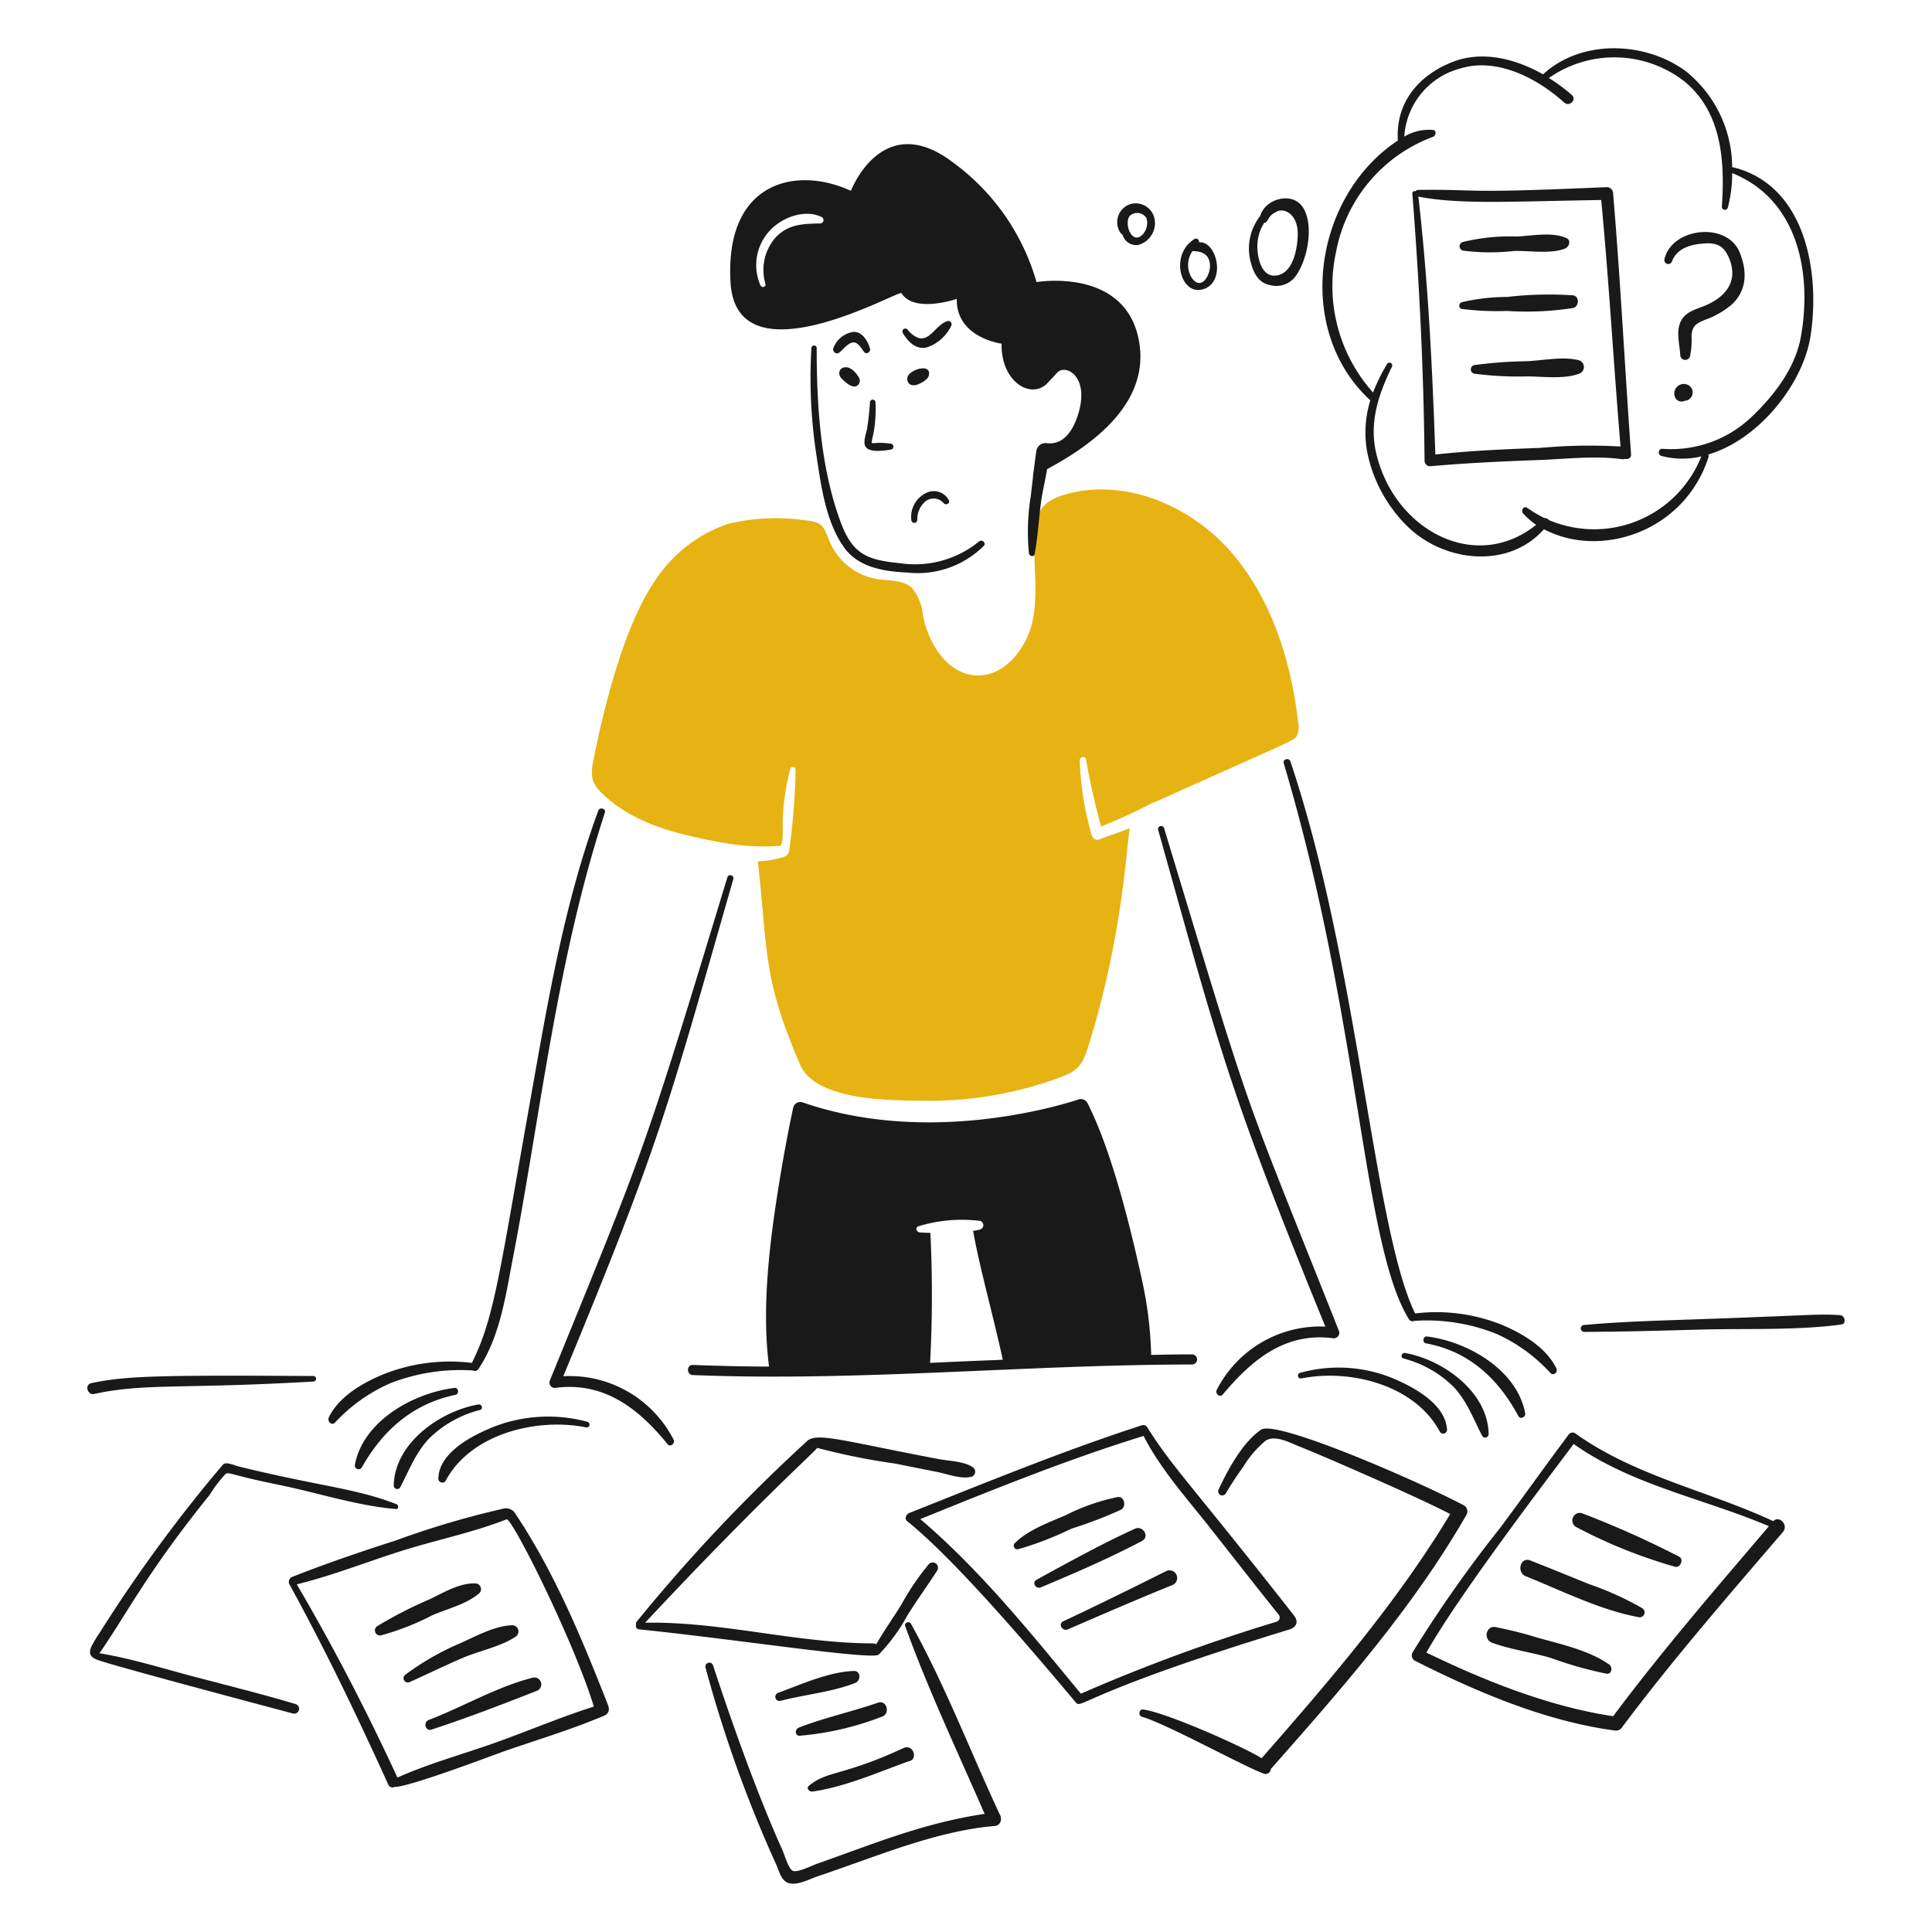
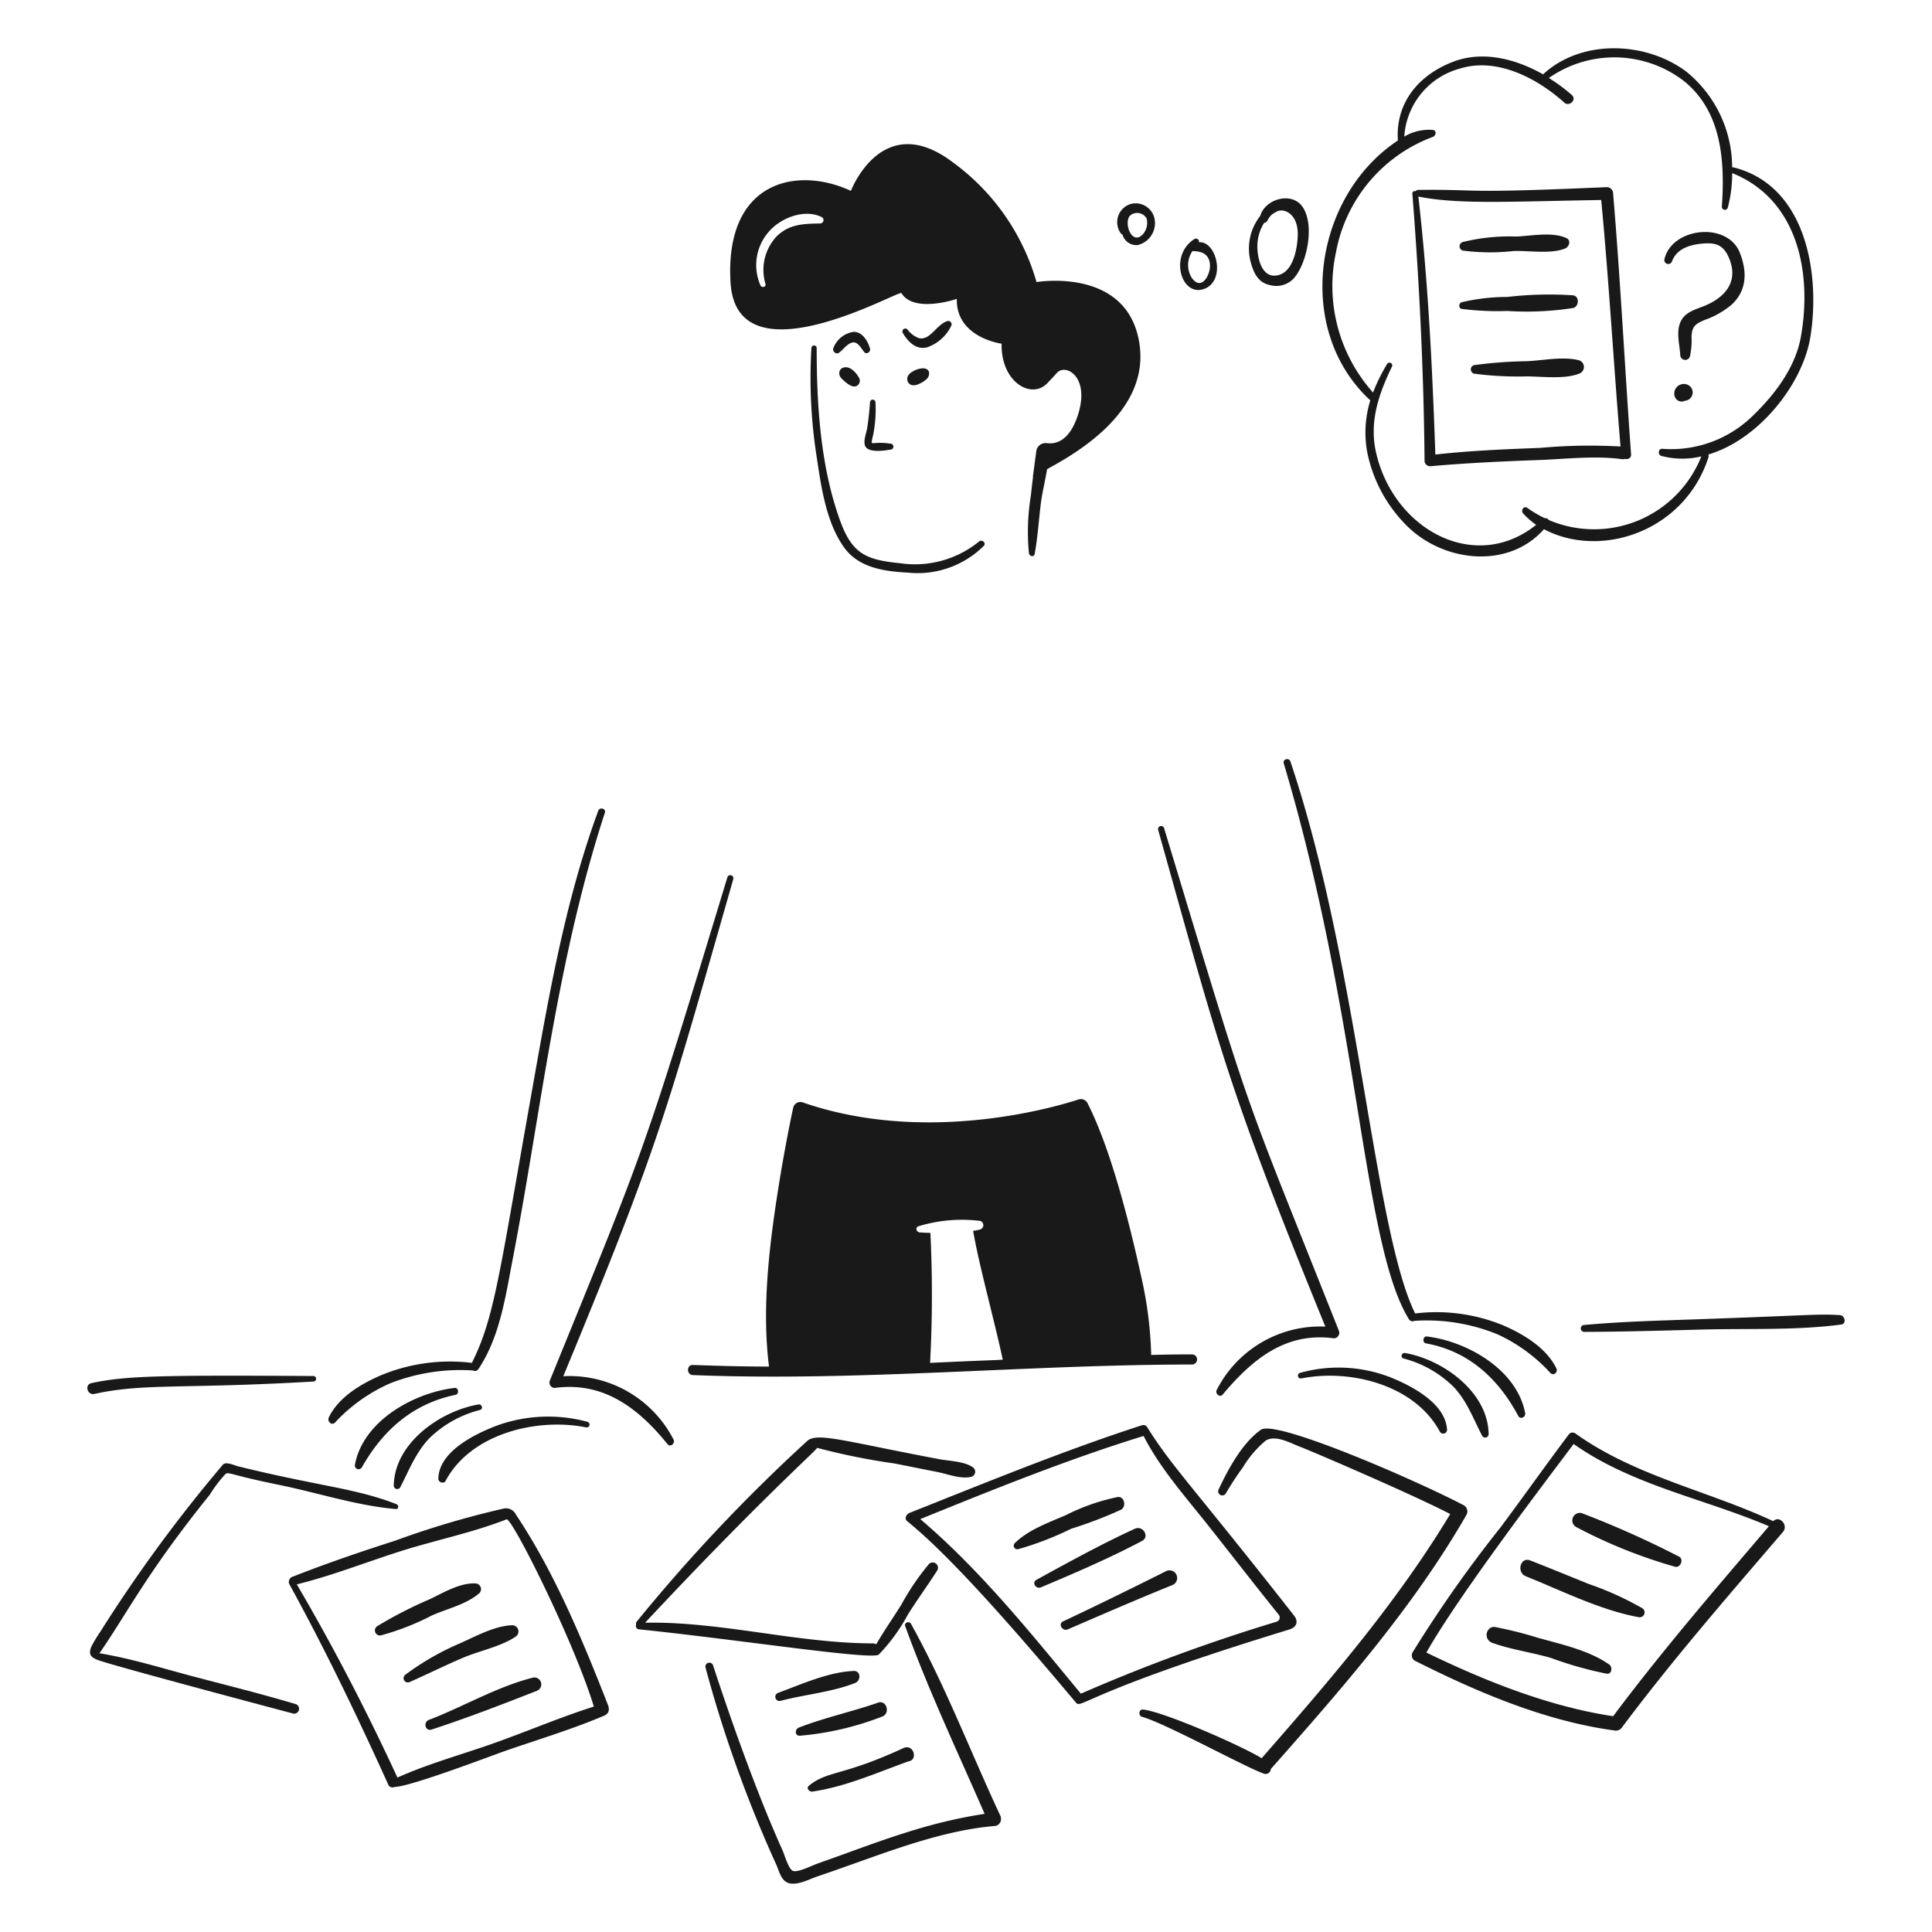
<svg xmlns="http://www.w3.org/2000/svg" width="400" height="400">
-   <path fill="#e7b313" d="M268.778 149.614c-1.476-12.668-5.434-25.482-13.746-35.148s-21.86-15.536-34.2-12.176c-4.982 1.356-6.144 3.618-6.516 7.324-.612 6.132.718 12.368-.428 18.454-1.136 6.042-5.944 12.262-12.08 11.748-5.8-.484-9.524-6.56-10.702-12.27a10.338 10.338 0 0 0-2.33-5.85c-1.85-1.672-4.662-1.428-7.134-1.8a12.97 12.97 0 0 1-9.894-7.848c-1.252-3.164-1.512-4.018-5.09-4.328a42.548 42.548 0 0 0-15.838.714 29.372 29.372 0 0 0-15.362 12.032c-6.244 9.2-10.444 25.982-12.6 36.91-.68 3.432-.36 4.874 2.044 7.134 6.6 6.2 15.562 8.29 24.6 9.94a47.318 47.318 0 0 0 12.082.666c.714-.714.4-4.376.476-5.612a48.498 48.498 0 0 1 1.568-10.322c.2-.712 1.144-.428 1.094.286a140.078 140.078 0 0 1-1.342 16.732 1.424 1.424 0 0 1-.81 1.094 18.6 18.6 0 0 1-5.66 1.046c2.09 19.26 1.09 24.36 8.752 42.096 3.23 7.47 18.36 7.366 25.636 7.468a77.712 77.712 0 0 0 28.062-4.8c3.6-1.338 4.664-2.298 6-6.564 7.2-23.116 7.856-41.57 8.56-45.09-2.234.904-4.53 1.63-6.42 2.378a1.16 1.16 0 0 1-1.428-.8 61.422 61.422 0 0 1-2.52-15.648c0-.714 1.154-.906 1.284-.19.848 4.694 1.856 9.37 3.14 13.936 8.25-3.368 9.568-4.554 11.842-5.376 28.684-12.884 28.046-12.38 28.68-13.412a4.2 4.2 0 0 0 .28-2.724Z" />
-   <path fill="#191919" d="M189.92 107.664a4.82 4.82 0 0 1 1.616-3.8 2.722 2.722 0 0 1 3.9.38c.426.384 1.272 0 1.046-.618a3.516 3.516 0 0 0-4.898-1.474 5.48 5.48 0 0 0-2.902 5.516.62.62 0 0 0 1.238-.004Z" />
  <path fill="#191919" d="M202.666 112.136a21 21 0 0 1-16.362 4.464c-7.032-.684-9.896-1.98-12.366-8.8-4.084-11.268-4.852-23.918-4.852-35.8A.548.548 0 0 0 168 72a105.064 105.064 0 0 0 1.04 22.3c.938 6.232 1.936 13.754 5.706 19.024 3.034 4.24 8.326 4.976 13.224 5.232a19.426 19.426 0 0 0 15.694-5.518c.62-.57-.342-1.484-.998-.902Z" />
  <path fill="#191919" d="M181.262 83.312a.57.57 0 1 0-1.14 0 66.624 66.624 0 0 1-.572 5.28c-.152 1-.816 2.57-.476 3.614.56 1.716 4.236 1.054 5.47.856a.626.626 0 0 0 0-1.188 16.674 16.674 0 0 0-2.71-.19c-.096 0-1.238.142-1.38 0a11.37 11.37 0 0 1 .334-1.666 27.762 27.762 0 0 0 .474-6.706Zm-6.134-7.276c-1.428 0-1.814 1.474-.8 2.424.92.87 2.31 2.12 3.282 1.286a1.248 1.248 0 0 0 .19-1.618c-.482-.858-1.532-2.092-2.672-2.092Zm15.314 3.376a5.326 5.326 0 0 0 1.38-.904 1.6 1.6 0 0 0 .522-1.474c-.428-1.536-3.484-.506-4.28.666-.664.994.116 2.842 2.378 1.712Zm5.708-12.938c-2.374.766-3.54 4.108-5.946 3.52a5.2 5.2 0 0 1-2.33-1.8.614.614 0 0 0-.952.76c1.072 1.8 2.756 3.558 5.042 2.95A8.656 8.656 0 0 0 197 67.332a.708.708 0 0 0-.85-.858Zm-19.454 2.236a5.296 5.296 0 0 0-4.184 3.424c-.2.618.614 1.328 1.188.904.85-.626 1.624-1.784 2.664-2.092 1.2-.354 1.9 1.144 2.568 1.95.474.572 1.376-.046 1.2-.714-.448-1.566-1.58-3.52-3.436-3.472Zm57.456-26.492a3.94 3.94 0 0 0-2.14 6.04.742.742 0 0 0 .38.286 2.978 2.978 0 0 0 3.188 2.188 4.686 4.686 0 0 0 3.52-5.042 4 4 0 0 0-4.948-3.472Zm2.378 6.374c-2.164 2.164-3.85-2.2-2.662-3.854a2.24 2.24 0 0 1 3.518.476 3.564 3.564 0 0 1-.856 3.386Zm11.702 1.568a.632.632 0 0 0-.952-.664c-5.2 3.298-2.828 11.672 1.712 10.416 4.994-1.384 2.996-10.084-.76-9.752Zm-1.522 7.326a5.068 5.068 0 0 1 .19-5.518c.25.126 3.66-.322 3.614 3.188-.024 1.854-1.794 5.174-3.804 2.33Zm14.22-12.794a10.914 10.914 0 0 0-1.95 9.702c.6 2.2 1.57 4.136 3.9 4.614a4.972 4.972 0 0 0 5-1.38c2.764-3.182 4.362-11.072 1.8-14.8-2.246-3.266-7.798-1.608-8.75 1.864Zm7.754 4c-.08 2.8-.954 8.112-4.662 8.372-3.14.22-3.894-4.566-3.662-6.898a9.16 9.16 0 0 1 1.378-4.042c.906 0 .562-1.332 2.38-2.188 1.494-1.074 4.692.198 4.566 4.75Zm90.226-14.036c-.096-.048-.19 0-.286 0a25.6 25.6 0 0 0-9.56-19.882c-8.41-6.242-21.688-6.706-29.584.618-5.708-3.234-12.508-4.942-18.6-2.616-7.228 2.764-11.986 8.562-11.464 16.314-17.436 11.514-21.6 39.17-5.708 53.8a22.582 22.582 0 0 0-.664 10.6 29.776 29.776 0 0 0 8.418 15.554c7.626 7.4 20.88 8.8 28.2.522 11.638 6.18 29.052.6 34.056-14.886a.6.6 0 0 0-.048-.572c10.464-3.09 19.6-14.552 21.166-24.446 2.064-13.03-.896-31.25-15.926-35.006Zm13.936 35.1c-1.124 6.282-5.322 11.85-9.846 16.22a24.112 24.112 0 0 1-18.834 6.944c-.856-.054-1 1.25-.2 1.474a16.834 16.834 0 0 0 8.276.096 23.884 23.884 0 0 1-31.58 13.174.88.88 0 0 0-.856-.38 27.4 27.4 0 0 1-3.616-2.14c-.722-.51-1.376.568-.856 1.142a16.386 16.386 0 0 0 2.712 2.378c-12.666 10.13-29.512 1-33.152-14.984-1.44-6.322.552-12.112 3.282-17.74a.574.574 0 0 0-1-.57 37.668 37.668 0 0 0-2.902 5.898 33.088 33.088 0 0 1-7.658-29.11 31.6 31.6 0 0 1 20.072-23.828c.62-.232.8-1.32 0-1.428a10 10 0 0 0-5.946 1.38 15.6 15.6 0 0 1 11.52-14.082c7.666-2.4 16.046 2.026 21.6 7.038 1.05.948 2.664-.618 1.57-1.568a36.02 36.02 0 0 0-4.756-3.52 23.63 23.63 0 0 1 28.014.666c7.844 6.378 8.446 16.644 7.8 26.016a.628.628 0 0 0 1.236.142 27.6 27.6 0 0 0 .904-7.134c13.644 5.474 16.582 20.7 14.216 33.916Z" />
  <path fill="#191919" d="M332.656 38.746c-31.5 1.386-25.2.42-39.05.57a.66.66 0 0 0-.524.286.48.48 0 0 0-.666.524c1.442 18.38 2.356 36.81 2.522 55.268a1.154 1.154 0 0 0 1.142 1.14c7.428-.666 14.934-1.014 22.4-1.284 5.564-.2 11.7-.95 17.264-.19a1.514 1.514 0 0 0 .666-.048c.618.144 1.342-.142 1.284-.95-1.288-17.95-2.2-35.968-3.71-53.936a1.328 1.328 0 0 0-1.328-1.38ZM318.91 92.73c-7.23.272-14.508.57-21.736 1.378-.62-17.836-1.476-35.672-3.52-53.412 8.378 1.688 19.4 1 37.86.714 1.616 16.98 2.568 34 4 51.034a112.238 112.238 0 0 0-16.604.286Zm25.69-39.05a.814.814 0 0 0 1.568.428c1-2.644 3.71-3.432 6.184-3.662 2.662-.246 4.4.088 5.612 2.95 2.024 4.744-.618 8-4.756 9.8-1.854.8-4.042 1.236-5.09 3.09-1.234 2.19-.358 4.946-.236 7.23a1.024 1.024 0 0 0 2 .286 15.262 15.262 0 0 0 .334-4.044c.06-2.234.86-2.75 2.854-3.566a17.6 17.6 0 0 0 5.47-3.14c3.174-2.958 3.21-6.858 1.664-10.748-2.586-6.488-14.088-5.224-15.604 1.376Zm4.654 25.92a1.98 1.98 0 0 0-2.52 2.474 1.494 1.494 0 0 0 2.092.904 1.734 1.734 0 0 0 .428-3.378Z" />
  <path fill="#191919" d="M302.834 51.874a43.452 43.452 0 0 0 10.558.094c3.186-.114 7.666.686 10.654-.522.81-.328 1.29-1.676.286-2.142-2.936-1.36-7.23-.466-10.37-.332a40.548 40.548 0 0 0-11.128 1.142.924.924 0 0 0 0 1.76Zm9.226 12.508a62.468 62.468 0 0 0 13.65-.618c1.236-.294 1.332-2.42 0-2.616a74.258 74.258 0 0 0-13.65.332 40.938 40.938 0 0 0-9.418 1.094c-.666.188-.71 1.268 0 1.38a57.868 57.868 0 0 0 9.418.428ZM326.948 74.6c-3.326-.87-7.562.052-10.94.19a89.884 89.884 0 0 0-10.844.81.922.922 0 0 0 0 1.758 69.8 69.8 0 0 0 10.844.572c3.282 0 7.856.638 10.94-.572a1.458 1.458 0 0 0 0-2.758ZM214.6 58.4a46.482 46.482 0 0 0-17.502-24.924c-14.508-10.844-20.928 6.04-20.928 6.04-11.272-5.232-26.136-2-24.924 18.93s34.954 1.526 35.388 2.236c2.588 4.25 11.462 1.2 11.462 1.2-.19 8.038 9.274 9.274 9.274 9.274-.162 8 6.222 11.656 9.514 8.134.62-.664 1.324-1.386 1.95-2.094 1.786-2.016 7.044.812 4.232 9.038-1.756 5.138-4.518 5.758-6.326 5.516a1.936 1.936 0 0 0-2.188 1.666l-.712 5.326a.046.046 0 0 0 .046-.046c-.19 1.378-.318 2.76-.474 4.042a45.664 45.664 0 0 0-.382 11.8c.086.62 1.05.904 1.19.142.634-3.47.846-7 1.284-10.512.278-2.236.904-4.66 1.284-7.038 7.134-3.854 21.176-12.4 19.12-25.97C233.49 55.162 214.6 58.4 214.6 58.4Zm-44.752-12.14c-3.428.072-6.468.096-9.084 2.712a10.152 10.152 0 0 0-2.284 9.8c.184.668-.776.91-1.046.286a10.462 10.462 0 0 1 2-11.368c2.516-2.716 7.308-4.486 10.748-2.712a.698.698 0 0 1-.334 1.282Zm99.216 238.004a.6.6 0 0 0 .284 1.142c10.186-2.064 23.6 1.33 28.776 11.036a.8.8 0 0 0 1.474-.382c-.264-5.418-7.1-9-11.462-10.8a29.64 29.64 0 0 0-19.072-.996Zm37.812 13.034a.722.722 0 0 0 1.332-.334c-.096-8.752-9.43-15.438-17.266-16.836-.762-.138-1.09.938-.332 1.14a22.924 22.924 0 0 1 10.32 5.85c2.804 2.952 4.084 6.592 5.946 10.18Zm7.468-4.138c.43.8 1.576.236 1.426-.572-1.676-9-11.982-14.87-20.356-15.886-.8-.098-1 1.282-.19 1.428 8.804 1.586 14.976 7.27 19.12 15.03ZM274.4 274.658a24.05 24.05 0 0 0-22.496 13.126c-.378.716.63 1.674 1.236.952 6.108-7.276 13-13 23.02-11.652a1.152 1.152 0 0 0 1.094-1.428c-20.838-52.482-17.072-40.846-36.242-104.2a.642.642 0 0 0-1.238.334c12.722 45.242 14.136 52.688 34.626 102.868Zm17.304-1.522a.878.878 0 0 0 1.14.332 38.668 38.668 0 0 1 17.218 2.8 34.082 34.082 0 0 1 10.94 8c.666.664 1.6-.188 1.236-.952-2.092-4.306-6.942-7.184-11.224-9a36.4 36.4 0 0 0-18.026-2.378c-8.612-17.55-11.714-72.362-25.826-114.294-.288-.854-1.634-.47-1.38.382 15.918 53.448 16.246 99.432 25.922 115.11ZM92.272 306.572c5.232-9.8 18.972-13.1 29.156-11.034a.6.6 0 0 0 .286-1.142 31.128 31.128 0 0 0-19.358.952c-4.424 1.758-11.51 5.324-11.6 10.8-.02.804 1.184 1.138 1.516.424Zm-9.416 1.38c1.862-3.588 3.188-7.18 6.04-10.18a23.218 23.218 0 0 1 10.464-5.85c.758-.2.43-1.274-.334-1.14-7.878 1.378-17.384 7.988-17.502 16.836a.722.722 0 0 0 1.332.334Zm11.272-20.596c-8.42 1-18.934 6.782-20.642 15.886a.778.778 0 0 0 1.426.572c4.368-7.726 10.556-13.186 19.4-15.03.82-.17.624-1.522-.184-1.428Zm-24.78 7.182a34.566 34.566 0 0 1 11.414-8.132 39.842 39.842 0 0 1 17.17-2.664.834.834 0 0 0 1.142-.334c4.454-6.622 5.648-15.316 7.134-23.02 5.742-29.762 9.062-61.616 19.026-92.128.28-.858-1.064-1.244-1.38-.382-7.074 19.276-10.436 39.53-14.03 59.74-6.498 36.526-7.47 45.238-12.13 54.554a37.2 37.2 0 0 0-18.6 2.474c-4.184 1.766-8.99 4.566-11.034 8.846-.33.856.616 1.708 1.288 1.046Zm45.518-7.182c10.12-1.364 17.31 4.2 23.352 11.654.576.71 1.628-.2 1.238-.952a24.2 24.2 0 0 0-22.832-13.128c20.038-48.4 21.4-54.768 35.2-102.926a.64.64 0 0 0-1.238-.332c-17.564 57.8-16.8 55.218-36.766 104.21a1.108 1.108 0 0 0 1.046 1.474Zm11.082 65.828c-5.328-13.6-11.03-27.448-19.168-39.668a2.27 2.27 0 0 0-2.474-1.188 184.232 184.232 0 0 0-22.506 6.658c-7.034 2.252-14.2 4.694-21.116 7.42a1.148 1.148 0 0 0-.81 1.522c7.434 13.522 14.13 27.484 20.5 41.522a.93.93 0 0 0 1.284.524c3.17 0 20.296-6.538 22.544-7.326 6.8-2.38 13.842-4.47 20.5-7.276 1.436-.476 1.482-1.332 1.246-2.188Zm-23.496 7.658c-6.662 2.368-13.698 4.28-20.168 7.182-6.326-13.7-13.222-27.016-20.832-40 7.324-1.8 14.4-4.62 21.6-6.896 7.226-2.29 14.79-3.8 21.83-6.564 1.094-.428 13.89 25.114 18.074 38.764-6.902 2.186-13.66 5.072-20.504 7.514Z" />
  <path fill="#191919" d="M61.166 352.8c-6.874-2.054-13.888-3.8-20.784-5.612-6.516-1.71-13.128-3.8-19.786-4.898 5.9-8.546 9.812-16.668 22.83-32.818a28.336 28.336 0 0 1 3.234-4.272c.554-.364.586-.2 4.28.714 2.664.666 5.328 1.19 8 1.76 7.562 1.618 15.31 4.102 23.02 4.756.618.052.62-.812.142-1-8.522-3.338-16.022-3.702-32.818-7.848-.716-.178-2.524-1.05-3.14-.334a305.308 305.308 0 0 0-25.492 34.768 25.752 25.752 0 0 0-1.76 2.95c-.646 1.558-.042 2.218 1.474 2.758 3.918 1.4 40.082 10.982 40.286 11.036a1.01 1.01 0 1 0 .514-1.96Zm120.762-10.224a37.338 37.338 0 0 0 6-8.228c1.974-3.152 4.148-6.128 6.136-9.226a1.098 1.098 0 0 0-1.714-1.332 52 52 0 0 0-5.754 8.466c-1.698 2.72-3.568 5.374-5.184 8.18a1.4 1.4 0 0 0-.666-.19c-15.8-.024-31.4-4.566-47.182-4.28 22.982-24.6 35.294-35.538 35.624-36.2A137.834 137.834 0 0 0 185.216 303c2.946.584 5.9 1.18 8.848 1.76 2.14.422 4.85 1.522 7.038 1a1.11 1.11 0 0 0 .286-2c-1.816-1.226-4.902-1.27-7-1.666-19.626-3.716-24.946-5.51-27.158-3.852a350.436 350.436 0 0 0-35.388 37.48.734.734 0 0 0-.142.666.7.7 0 0 0 .618.952c20.106 2.06 48.068 6.394 49.61 5.236Z" />
  <path fill="#191919" d="M267.922 334.492c-21.2-27.058-25.224-30.718-30.4-39-.318-.51-.754-.522-1.332-.334-16.18 5.26-32.036 11.778-47.896 18.074-.616.246-1.136 1.182-.476 1.712 9.924 7.978 25.446 26.256 34.958 37.576 1.148 1.366 1.968-2.24 44.092-15.126 1.85-.566 1.87-1.862 1.054-2.902Zm-77.384-19.978c15.22-6.182 30.534-12.366 46.23-17.216 3.424 6.706 8.6 12.512 13.27 18.4 4.896 6.186 9.75 12.452 14.698 18.6a.916.916 0 0 1-.476 1.474 365.096 365.096 0 0 0-40.476 14.886c-10.322-12.504-20.88-25.632-33.246-36.144Z" />
  <path fill="#191919" d="M232.108 312.564c1.136-.626.714-2.8-.714-2.616a42.782 42.782 0 0 0-10.75 3.758c-3.56 1.538-7.764 3.032-10.558 5.8a.744.744 0 0 0 .714 1.236 65.156 65.156 0 0 0 10.986-4.234 87.882 87.882 0 0 0 10.322-3.944Zm2.854 3.948c-6.948 3.182-13.692 6.908-20.358 10.56-1.046.572-.138 2 .904 1.57 7.07-2.976 14.162-6.022 20.928-9.6 1.674-.896.19-3.292-1.474-2.53Zm7.656 11.702a1.584 1.584 0 1 0-1.236-2.902c-7.04 3.52-14.096 7-21.26 10.368-1.138.534-.144 2.138.95 1.666 7.178-3.106 14.352-6.216 21.546-9.132ZM99.264 329.83a1.186 1.186 0 0 0-.8-2c-3.234-.156-6.654 1.914-9.512 3.282a86.324 86.324 0 0 0-10.844 5.566 1.046 1.046 0 0 0 .8 1.902 53.778 53.778 0 0 0 10.558-4.138c3.134-1.384 7.134-2.276 9.798-4.612Zm7.468 9.038a1.286 1.286 0 0 0-.666-2.38c-3.614.11-7.466 2.24-10.75 3.71a55.146 55.146 0 0 0-11.366 6.516.886.886 0 0 0 .902 1.522c3.654-1.636 7.186-3.37 10.846-4.946 3.522-1.516 7.934-2.342 11.034-4.422Zm3.614 8.466c-7.46 1.882-14.364 6-21.546 8.75-1.236.476-.758 2.432.572 2 7.334-2.4 14.6-5.2 21.736-8a1.43 1.43 0 0 0-.762-2.75Zm96.696 28.442c-6.136-13.128-11.4-26.962-18.454-39.62-.342-.614-1.43-.19-1.19.476 4.76 13.19 10.844 26.016 16.458 38.906-12.786 1.946-22.412 6-34.674 10.322-1.05.37-4.094 1.91-5.042 1.474-.908-.42-1.71-3.33-2.14-4.282-5.11-11.298-10.526-26.496-14.364-38.24a.814.814 0 0 0-1.57.428 265.692 265.692 0 0 0 14.65 40.81c.52 1.142.858 2.756 1.95 3.518 1.762 1.234 4.9-.52 6.61-1.092 12.164-4.08 24.348-9.358 36.576-10.418a1.412 1.412 0 0 0 1.38-1.616 1.308 1.308 0 0 0-.19-.666Z" />
  <path fill="#191919" d="M168.23 370.924c6.902-1.016 13.414-3.948 19.93-6.278 1.95-.286 1-3.704-1.142-2.712-12.532 5.81-15.696 4.634-19.5 7.754-.718.522.048 1.334.712 1.236Zm-2.664-11.558a61.248 61.248 0 0 0 17.028-3.948c1.81-.61 1-3.526-.8-2.9-5.43 1.88-11.082 3.092-16.456 5.184-.818.38-.77 1.698.228 1.664Zm11.178-13.412c-5.282.226-10.698 2.722-15.6 4.518a.866.866 0 0 0 .476 1.666c5.042-1.324 10.656-1.8 15.458-3.71 1.19-.474 1.188-2.538-.334-2.474ZM303.6 313.658a1.464 1.464 0 0 0-.524-2c-9.906-5.2-38.914-17.8-42-15.65-3.864 2.698-6.822 8.2-8.752 12.32a.852.852 0 0 0 1.474.856 63.888 63.888 0 0 1 3.52-5.374 22.012 22.012 0 0 1 4.756-5.566c2.09-1.24 5.18.582 7.182 1.332 2.184.82 23.02 9.75 31 13.888-11.034 18.312-24.97 34.484-39.048 50.56-3.758-2.378-20.068-9.586-24.542-10.084-.904-.1-1.048 1.288-.19 1.522 4.75 1.302 21.11 10.296 25.16 11.748a1.084 1.084 0 0 0 1.474-.95c14.658-16.596 29.41-33.354 40.49-52.602Zm63.538 1.284c-13.556-6.324-28.708-9.338-41.046-18.216a1.014 1.014 0 0 0-1.38.38c-4.756 6.326-9.326 12.8-14.078 19.168a264.6 264.6 0 0 0-18.17 25.828 1.28 1.28 0 0 0 .428 1.712c12.82 6.468 27.014 12.528 41.332 14.458a1.54 1.54 0 0 0 1.618-.666c10.438-13.966 21.944-27.176 33.294-40.428 1.228-1.434-.762-3.52-1.998-2.236Zm-33.152 40.382c-13.316-2-26.586-7.324-38.668-13.176 6.756-12 25.4-36.37 30.488-43.186 12.128 8.562 26.92 11.272 40.428 17.028-10.986 12.888-22.116 25.778-32.248 39.334Z" />
  <path fill="#191919" d="M318.148 339.01a77.746 77.746 0 0 0-7.61-1.95c-.854-.15-1.558-.512-2.282.238a1.738 1.738 0 0 0 .76 2.854c3.852 1.382 8.086 1.952 12.034 3.09a78.346 78.346 0 0 0 11.6 3.282c1.094.138 1.246-1.4.522-1.902-4.22-2.98-10.126-4.222-15.024-5.612Zm21.88-6.04a63.874 63.874 0 0 0-11.036-5c-4.052-1.64-8.138-3.318-12.176-4.9-2.048-.8-2.902 2.476-.904 3.282 7.464 3 15.446 7.016 23.354 8.466a1.016 1.016 0 0 0 .762-1.848Zm7.572-10.702a197.94 197.94 0 0 0-20.12-8.99 1.562 1.562 0 0 0-1.188 2.854 104.686 104.686 0 0 0 20.452 8.228c1.132.38 1.986-1.56.856-2.092Zm33.332-49.988c-4.772-.276-4.914 0-29.3.856-7.896.276-15.8.468-23.638 1.188a.714.714 0 0 0 0 1.428c8.038-.024 16.028-.258 24.066-.476 9.6-.262 19.634.214 29.156-1.046 1.142-.152.76-1.89-.284-1.95ZM19.55 288.6c10.24-2.266 18.338-.984 45.374-2.57a.572.572 0 0 0 0-1.14c-31.584-.19-38.908-.062-46 1.474-1.47.314-.85 2.556.626 2.236Zm139.692-5.666c-5.28 0-10.56-.146-15.8-.334-1.332-.048-1.332 2.04 0 2.094 34.49 1.376 68.966-2.166 103.4-2.188a1.048 1.048 0 0 0 0-2.094c-10.484 0-8.256.4-8.514-.38a81.984 81.984 0 0 0-2-15.506c-1.8-8.182-5.83-25.644-11.176-36.148a1.552 1.552 0 0 0-1.8-.76c-5.8 1.902-32.094 9.31-57.17.618a1.502 1.502 0 0 0-1.95 1.094c-.662 2.95-1.902 9.37-2.76 14.65-2 12.272-3.852 26.112-2.282 38.716-.044 0 .01.142.052.238Zm30.958-29.062a30.786 30.786 0 0 1 12.748-1.094.924.924 0 0 1 0 1.76 7.446 7.446 0 0 1-1.476.286c1.238 7.182 4.33 18.264 6.088 26.444 0 .424 1.972.094-15.028.904a.62.62 0 0 0 .046-.286 261.904 261.904 0 0 0 .048-26.634c-.76 0-1.474-.048-2.236-.096-.708-.094-.944-1.084-.19-1.284Z" />
</svg>